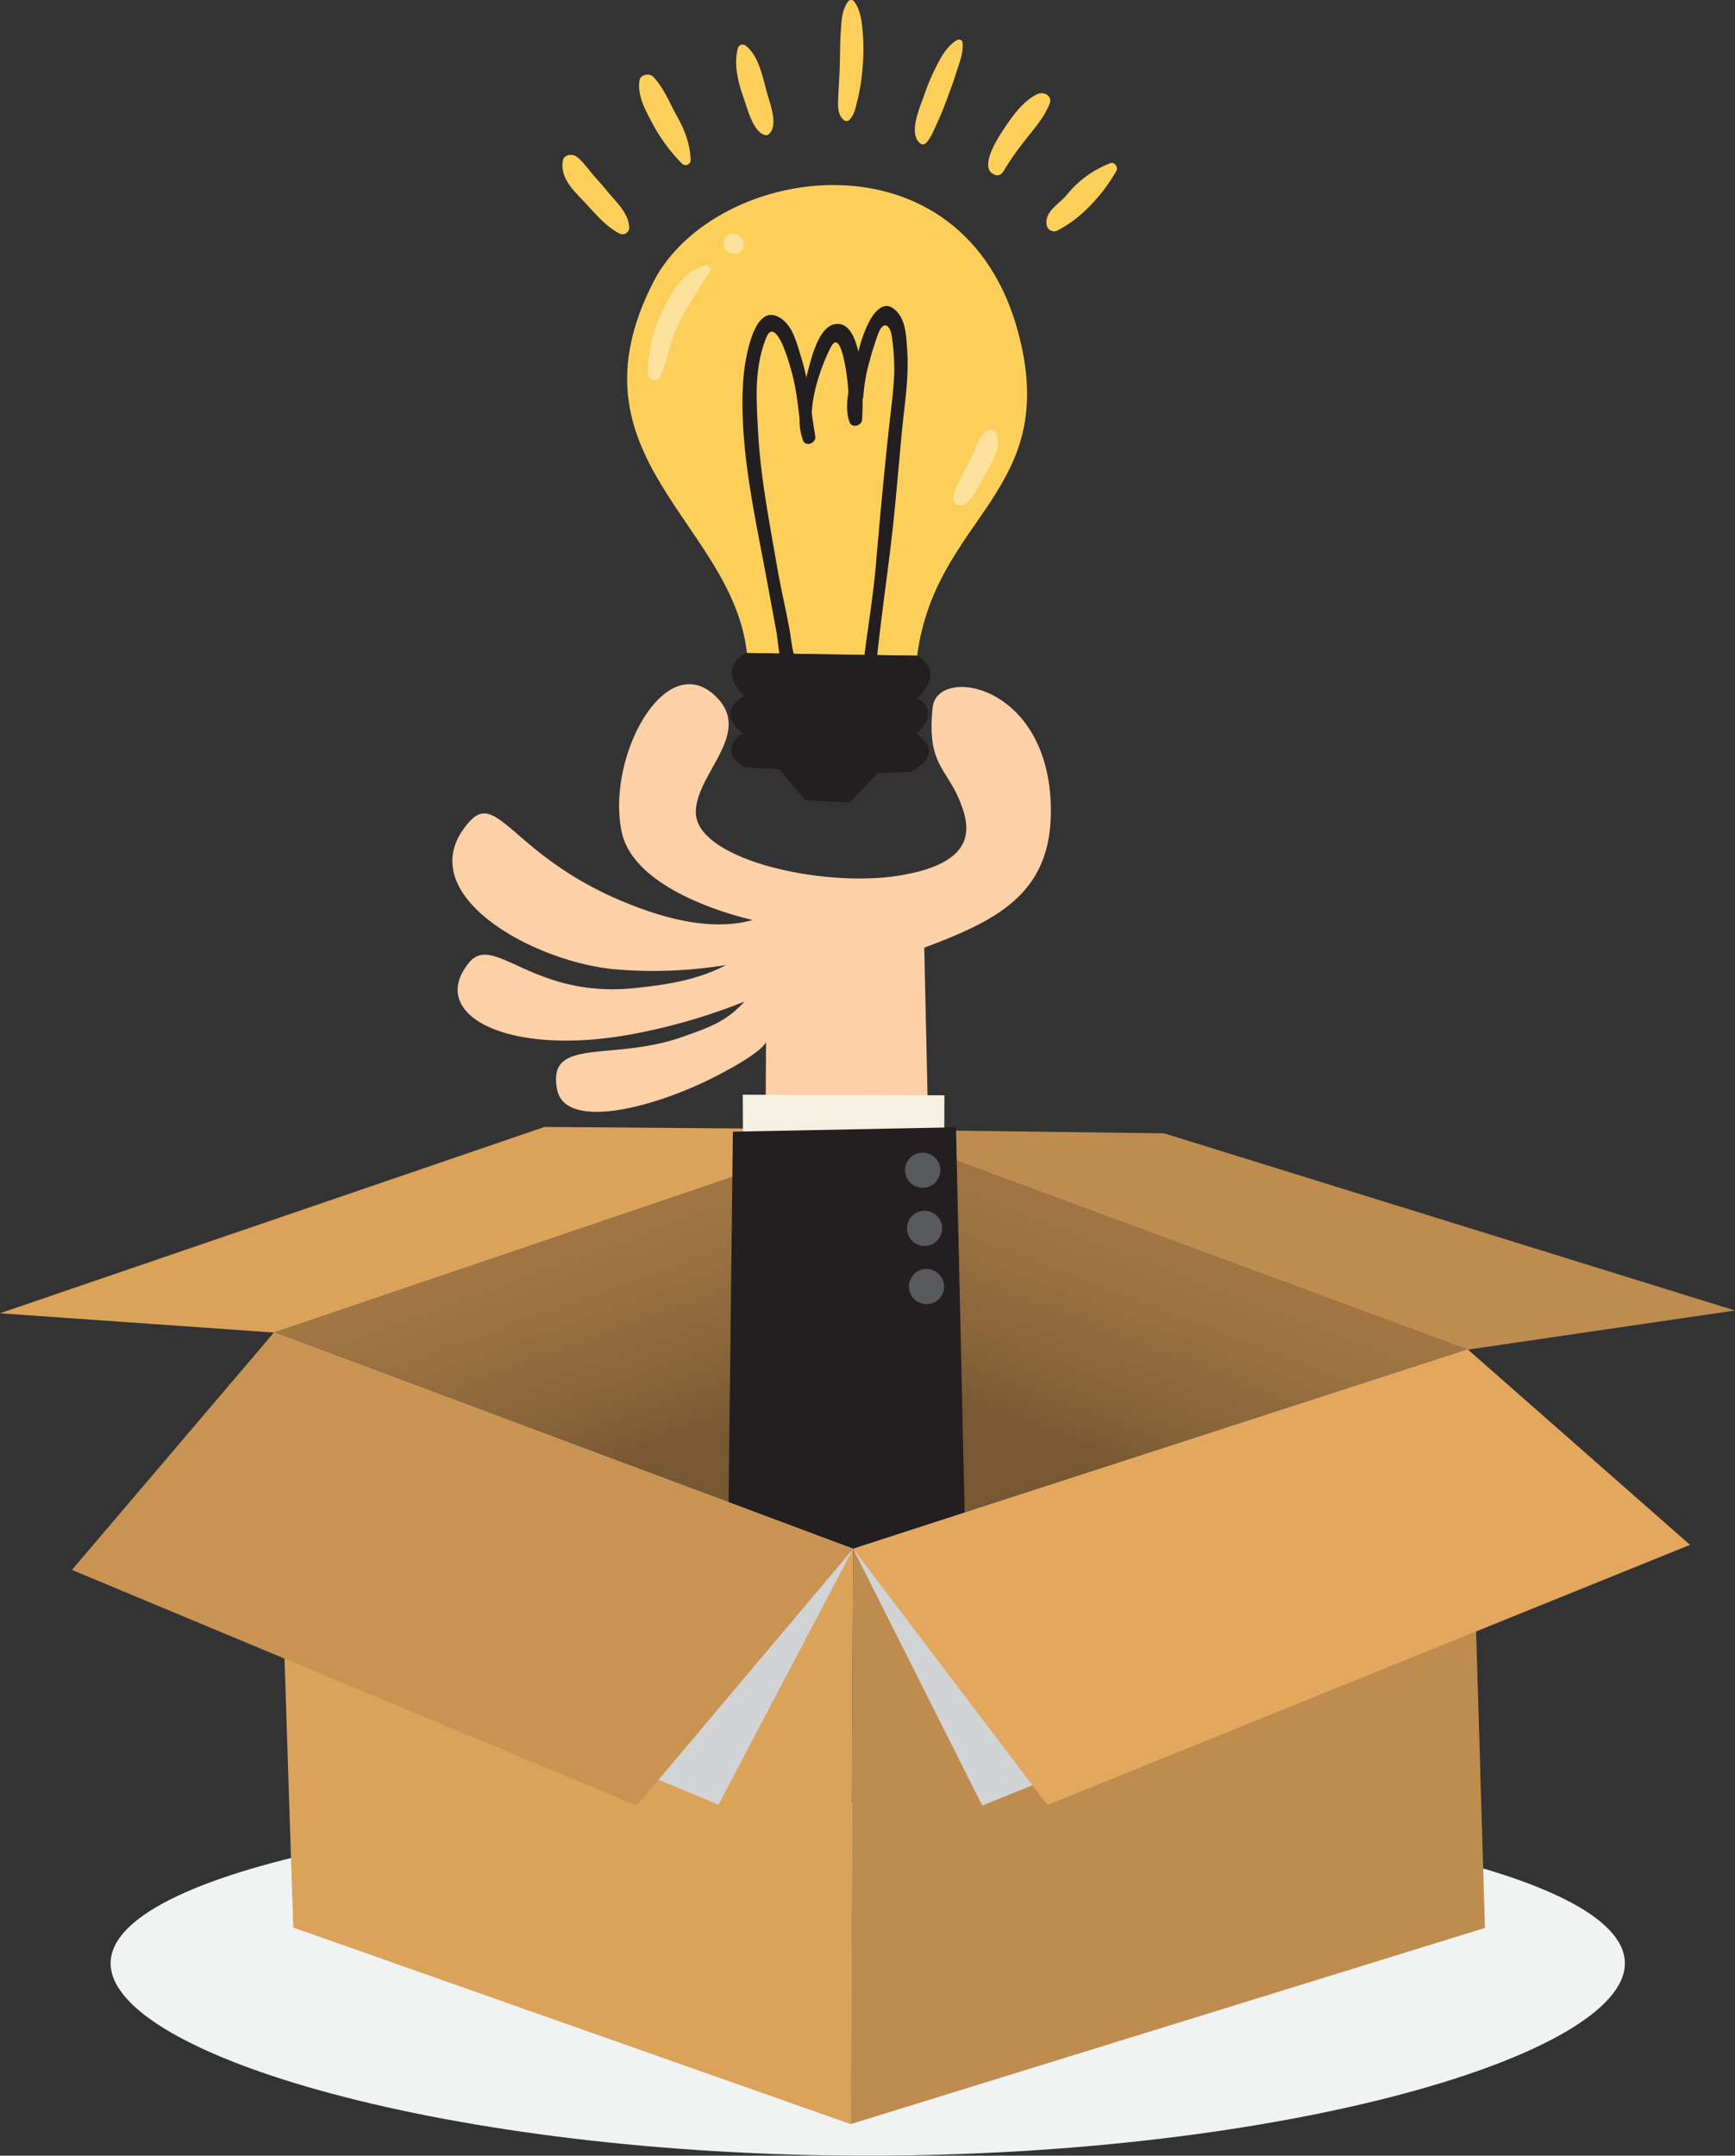
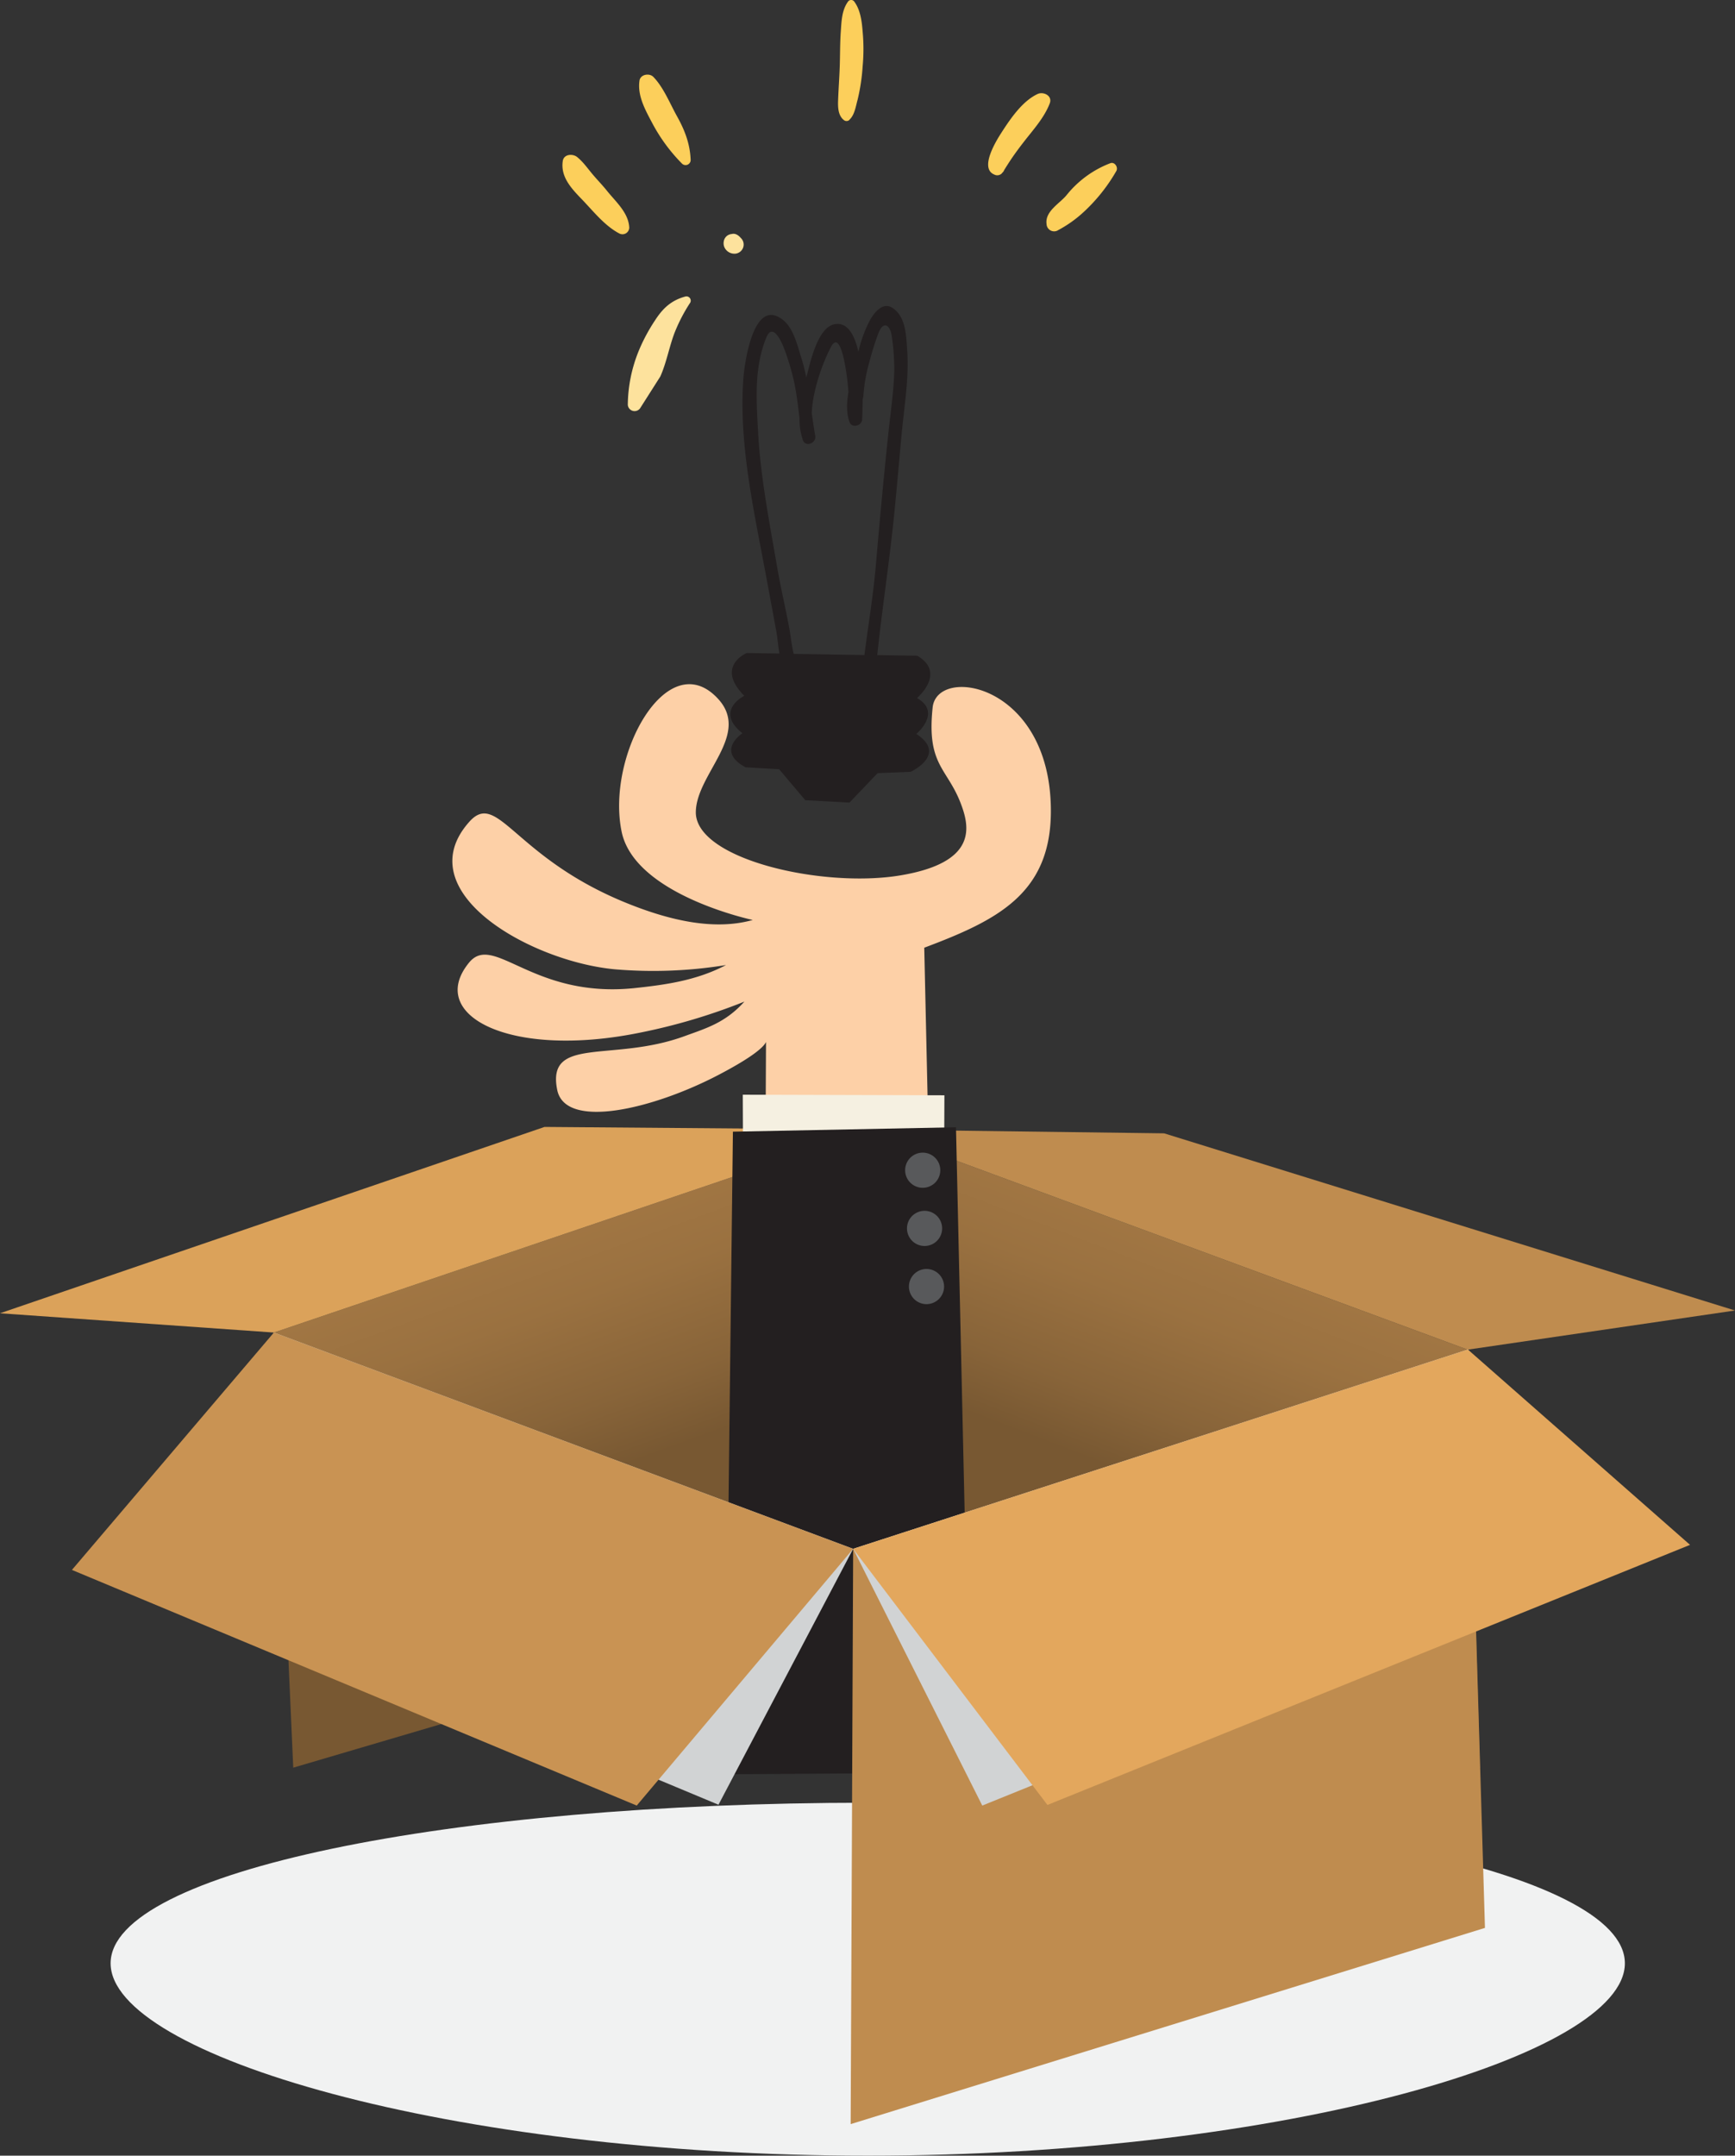
<svg xmlns="http://www.w3.org/2000/svg" xmlns:xlink="http://www.w3.org/1999/xlink" viewBox="0 0 563.72 700.26">
  <rect x="0" y="0" width="563.72" height="700.26" fill="#333333" stroke="none" />
  <linearGradient id="a" gradientUnits="userSpaceOnUse" x1="215.88" x2="165.47" y1="543.52" y2="405.03">
    <stop offset=".46" stop-color="#785832" />
    <stop offset=".61" stop-color="#886439" />
    <stop offset=".84" stop-color="#9a7140" />
    <stop offset="1" stop-color="#a17643" />
  </linearGradient>
  <linearGradient id="b" x1="353.78" x2="405.06" xlink:href="#a" y1="544.44" y2="410.86" />
  <path d="m527.94 637.77c0 29.76-110.15 62.49-246 62.49s-246-32.73-246-62.49 110.06-52.16 245.96-52.16 246.04 22.39 246.04 52.16z" fill="#f1f2f2" />
  <path d="m285.44 518.2-2.07-151.27-194.38 65.94 6.29 141.35z" fill="url(#a)" />
  <path d="m480.86 574.33-4-135.9-193.49-71.5 2.07 151.27z" fill="url(#b)" />
  <path d="m476.86 438.43-193.49-71.5 94.86 1.23 185.49 57.55z" fill="#bf8c4f" />
  <path d="m88.99 432.87 194.38-65.94-106.45-.85-176.92 60.53z" fill="#dba25a" />
  <path d="m341.44 262.84c-.37-40.84-36.92-46.73-38.41-33.06-2 18.76 4.69 19.64 9.11 31.16 2.9 7.58 5.65 19.24-19.69 23.44s-66.57-5.31-66.37-20.61c.15-12.44 18.14-25.21 7.06-36.94-16.38-17.38-36.3 18.67-31.16 43.37 4.28 20.57 42.6 28.65 42.6 28.65-13.09 3.69-28-.31-40.37-5.25-37.21-14.84-42.4-37.18-51.77-26.6-20.16 22.7 19.94 45.31 47.28 47.87a147 147 0 0 0 36.17-1.38c-9.72 5.1-19.89 6.44-29.89 7.51-33.13 3.38-45.6-18.13-53.62-8.27-14 17.18 13.53 31.28 55.48 22.74a192.69 192.69 0 0 0 34-10.1c-6.19 6.87-12.32 8.62-19.44 11.22-23.4 8.58-44.91-.2-41.38 17.44 2.61 13.06 31.15 6.26 52.39-4.84 18.22-9.53 15.46-11.74 15.46-11.74l-.47 95.93 54.58-4.73-2.7-120.79c23.81-8.96 41.4-17.6 41.14-45.02z" fill="#fdd0a7" />
  <path d="m241.34 355.61 65.51.19-.08 19.48-65.35.3z" fill="#f5f0e1" />
  <path d="m238.13 367.62 72.48-1.43 4.72 209.65-79.67.52z" fill="#231f20" />
  <path d="m303 384.87a5.71 5.71 0 1 0 -7.93-1.53 5.72 5.72 0 0 0 7.93 1.53z" fill="#58595b" />
  <path d="m303.6 403.77a5.71 5.71 0 1 0 -7.93-1.53 5.71 5.71 0 0 0 7.93 1.53z" fill="#58595b" />
  <path d="m304.23 422.66a5.71 5.71 0 1 0 -7.93-1.53 5.7 5.7 0 0 0 7.93 1.53z" fill="#58595b" />
-   <path d="m242.68 212.13c-4.68-42.36-59.68-63.59-30.34-120.63 19.82-38.45 100.66-50.78 118.54 16.69 13.78 51.88-26.88 59.18-32.88 104.81z" fill="#fccf5b" />
  <path d="m297.73 238.41s8.42-7 .21-11.65c0 0 9.66-8.14.09-13.75l-13-.2c1.55-14.77 3.83-29.5 5.35-44.23.94-9.14 1.71-18.3 2.56-27.44s2.45-18.23 1.82-27.3c-.34-4.77-.39-11.08-4.9-13.89-3.07-1.9-5.82 1.64-7.13 3.92a42.12 42.12 0 0 0 -3.83 10.41c-1.29-5.67-3.65-9.9-7.95-8.91-5.25 1.2-7.62 12.1-8.7 16.19-.09.35-.17.7-.28 1.06a62 62 0 0 0 -1.65-6.51c-1.54-4.84-2.9-11.38-8.06-13.45-7.91-3.17-10.37 15.9-10.69 19.83-1.46 18.32 2.17 37.56 5.6 55.46 1.74 9 3.39 18.09 5.06 27.12.35 1.89.57 4.56 1 7.23l-10.59-.17s-10.36 4.27-.81 13.91c0 0-9.79 4.81-.61 12.16 0 0-8.82 5.72 1 11.05l10.93.63 8.5 10.06 14.35.78 9.15-9.57 10.72-.43s12.13-5.54 1.86-12.31zm-39.85-26c-.67-2.68-.93-5.63-1.41-8.22-1.22-6.61-2.79-13.13-3.93-19.76-2.52-14.71-5.44-29.3-6.24-44.25-.55-10.36-1.31-20.67 2.66-30.48 2.14-5.3 5.12 1.65 5.9 3.74a79.32 79.32 0 0 1 3.06 10.21c.9 4 1.35 8.18 1.86 12.3a19.62 19.62 0 0 0 .93 6.49.15.15 0 0 1 0 .06c.05.18.11.36.17.53.92 2.37 4.44.87 4-1.44-.44-2.46-.79-4.93-1.13-7.4.27-7.35 3.5-16.18 6.16-21.35 3.22-6.29 5 7.73 5.27 9.64.21 1.58.36 3.21.49 4.86-.59 3.46-.71 6.95.37 9.81.79 2.08 4 1.13 4.07-.87.07-1.3.17-3.62.16-6.43a10.59 10.59 0 0 0 .29-1.7 52.29 52.29 0 0 1 1.94-10.68 92.72 92.72 0 0 1 2.91-9.25c1.64-4.23 3.93-2.68 4.39 1.35a74.67 74.67 0 0 1 .76 11c-.2 6.75-1.24 13.66-1.94 20.39-1.49 14-2.79 28.08-4 42.13-.84 9.94-2.49 19.79-3.76 29.7z" fill="#231f20" />
-   <path d="m214.55 122.29c2-4.51 2.84-9.41 4.55-14a54.16 54.16 0 0 1 5-9.73c2.08-3.35 4.18-6.89 6.44-10.09a1.39 1.39 0 0 0 -1.45-2.23c-4.51 1.23-7.27 3.78-9.8 7.7a57.66 57.66 0 0 0 -5.34 10 47.51 47.51 0 0 0 -3.53 17.48 2.21 2.21 0 0 0 4.14.89z" fill="#fde29d" />
+   <path d="m214.55 122.29c2-4.51 2.84-9.41 4.55-14a54.16 54.16 0 0 1 5-9.73a1.39 1.39 0 0 0 -1.45-2.23c-4.51 1.23-7.27 3.78-9.8 7.7a57.66 57.66 0 0 0 -5.34 10 47.51 47.51 0 0 0 -3.53 17.48 2.21 2.21 0 0 0 4.14.89z" fill="#fde29d" />
  <path d="m240.65 77.25-.1-.1c.16.2.32.4.49.59-.73-1-1.8-2-3.15-1.76l1.52.33h-.08a3 3 0 0 0 -2.89.14 2.85 2.85 0 0 0 -1.31 2.55v.09l.33-1.52a3.2 3.2 0 0 0 .25 3.34 3.57 3.57 0 0 0 3.12 1.5 3 3 0 0 0 2.45-1.59 2.94 2.94 0 0 0 -.63-3.56z" fill="#fde29d" />
-   <path d="m311.17 164c2.29 1 4.17-1.77 5.2-3.38 1.61-2.49 3-5.18 4.39-7.78a31 31 0 0 0 3.24-7.14c.46-1.81.45-5.38-1.79-6.11-1.8-.6-3.34 2.11-4 3.35-1.32 2.52-2.32 5.18-3.68 7.7s-2.53 4.85-3.63 7.36c-.78 1.76-2.26 4.9.27 6z" fill="#fde29d" />
-   <path d="m88.99 432.87 188.21 70.26-.81 186.88-181.11-63.86z" fill="#dba25a" />
  <path d="m476.86 438.43 5.62 187.84-206.09 63.74.81-186.88z" fill="#bf8c4f" />
  <path d="m277.2 503.13 41.95 83.4 208.79-84.49-51.01-63.65z" fill="#d1d3d4" />
  <path d="m277.2 503.13 63.12 83.2 208.79-84.49-72.18-63.45z" fill="#e3a75d" />
  <path d="m277.2 503.13-188.21-70.26-39.06 76.83 183.51 76.56z" fill="#d1d3d4" />
  <path d="m277.2 503.13-188.21-70.26-65.62 77.11 183.51 76.55z" fill="#c99353" />
  <g fill="#fccf5b">
    <path d="m343.7 74.82a39.53 39.53 0 0 0 8.45-6 56.09 56.09 0 0 0 10.54-13.24c.72-1.2-.52-3.16-2-2.54a33.58 33.58 0 0 0 -14.11 10.3c-2.19 2.73-7.13 5.28-6.54 9.45a2.46 2.46 0 0 0 3.64 2.06z" />
    <path d="m204.45 73.94c-.23-4.87-4.39-8.39-7.27-12-1.45-1.81-3.08-3.47-4.57-5.24-1.66-1.95-3.08-4.06-5.07-5.67-1.44-1.18-4.35-1-4.69 1.27-.8 5.38 3.09 9.2 6.54 12.8 3.58 3.75 7.15 8.27 11.79 10.72a2.2 2.2 0 0 0 3.27-1.91z" />
    <path d="m207.77 26.26c-.71 4.95 2 9.65 4.25 13.91a55.63 55.63 0 0 0 9.59 13 1.65 1.65 0 0 0 2.79-1.17c-.19-5.23-1.88-9.64-4.4-14.17-2.31-4.14-4.4-9.44-7.72-12.85-1.3-1.33-4.22-.83-4.51 1.23z" />
-     <path d="m300.81 46.51c1.47-1.4 2.38-3.74 3.23-5.55 1.26-2.69 2.38-5.39 3.42-8.18 1.11-3 2.28-6.06 3.24-9.16s2.36-6.37 2.06-9.6a1.17 1.17 0 0 0 -1.76-1.02c-2.61 1.44-4.67 4.47-6 7.06a70.91 70.91 0 0 0 -4.69 10.76c-1.31 3.92-5.31 12.25-1.4 15.7a1.38 1.38 0 0 0 1.9 0z" />
    <path d="m325.47 56.37c-.71.73.58-.65.6-.7a5.12 5.12 0 0 1 .39-.73c.49-.8 1-1.59 1.54-2.42 1.44-2.2 3-4.31 4.63-6.41 3.1-4 6.72-7.94 8.46-12.58.91-2.44-2.07-3.87-3.95-3-4.92 2.29-8.74 7.88-11.73 12.51-1.58 2.45-7.33 11.58-2.38 13.65a2.09 2.09 0 0 0 2.44-.33z" />
    <path d="m276 38.87c1.7-1.53 2.06-4.43 2.66-6.53a63.85 63.85 0 0 0 1.62-10.75 61.37 61.37 0 0 0 0-11.34c-.25-3.26-.71-7-2.68-9.67a1.24 1.24 0 0 0 -2.11 0c-2 2.79-2.08 6.41-2.31 9.71-.27 3.76-.21 7.56-.34 11.34s-.4 7.3-.53 11c-.09 2.29 0 5.09 2.06 6.51a1.38 1.38 0 0 0 1.66-.23z" />
-     <path d="m248.54 43v.3c-.07.62.72.72 1.08.44 3.55-2.8.47-10.31-.45-13.7-1.31-4.79-2.65-11.92-6.8-15.14a1.6 1.6 0 0 0 -2.63.72c-1.42 5.5.12 11.32 2 16.54 1.09 3.08 3.24 11.82 7.49 11.76 0-.42 0-.84 0-1.25h-.29a.31.31 0 0 0 -.3.29z" />
  </g>
</svg>